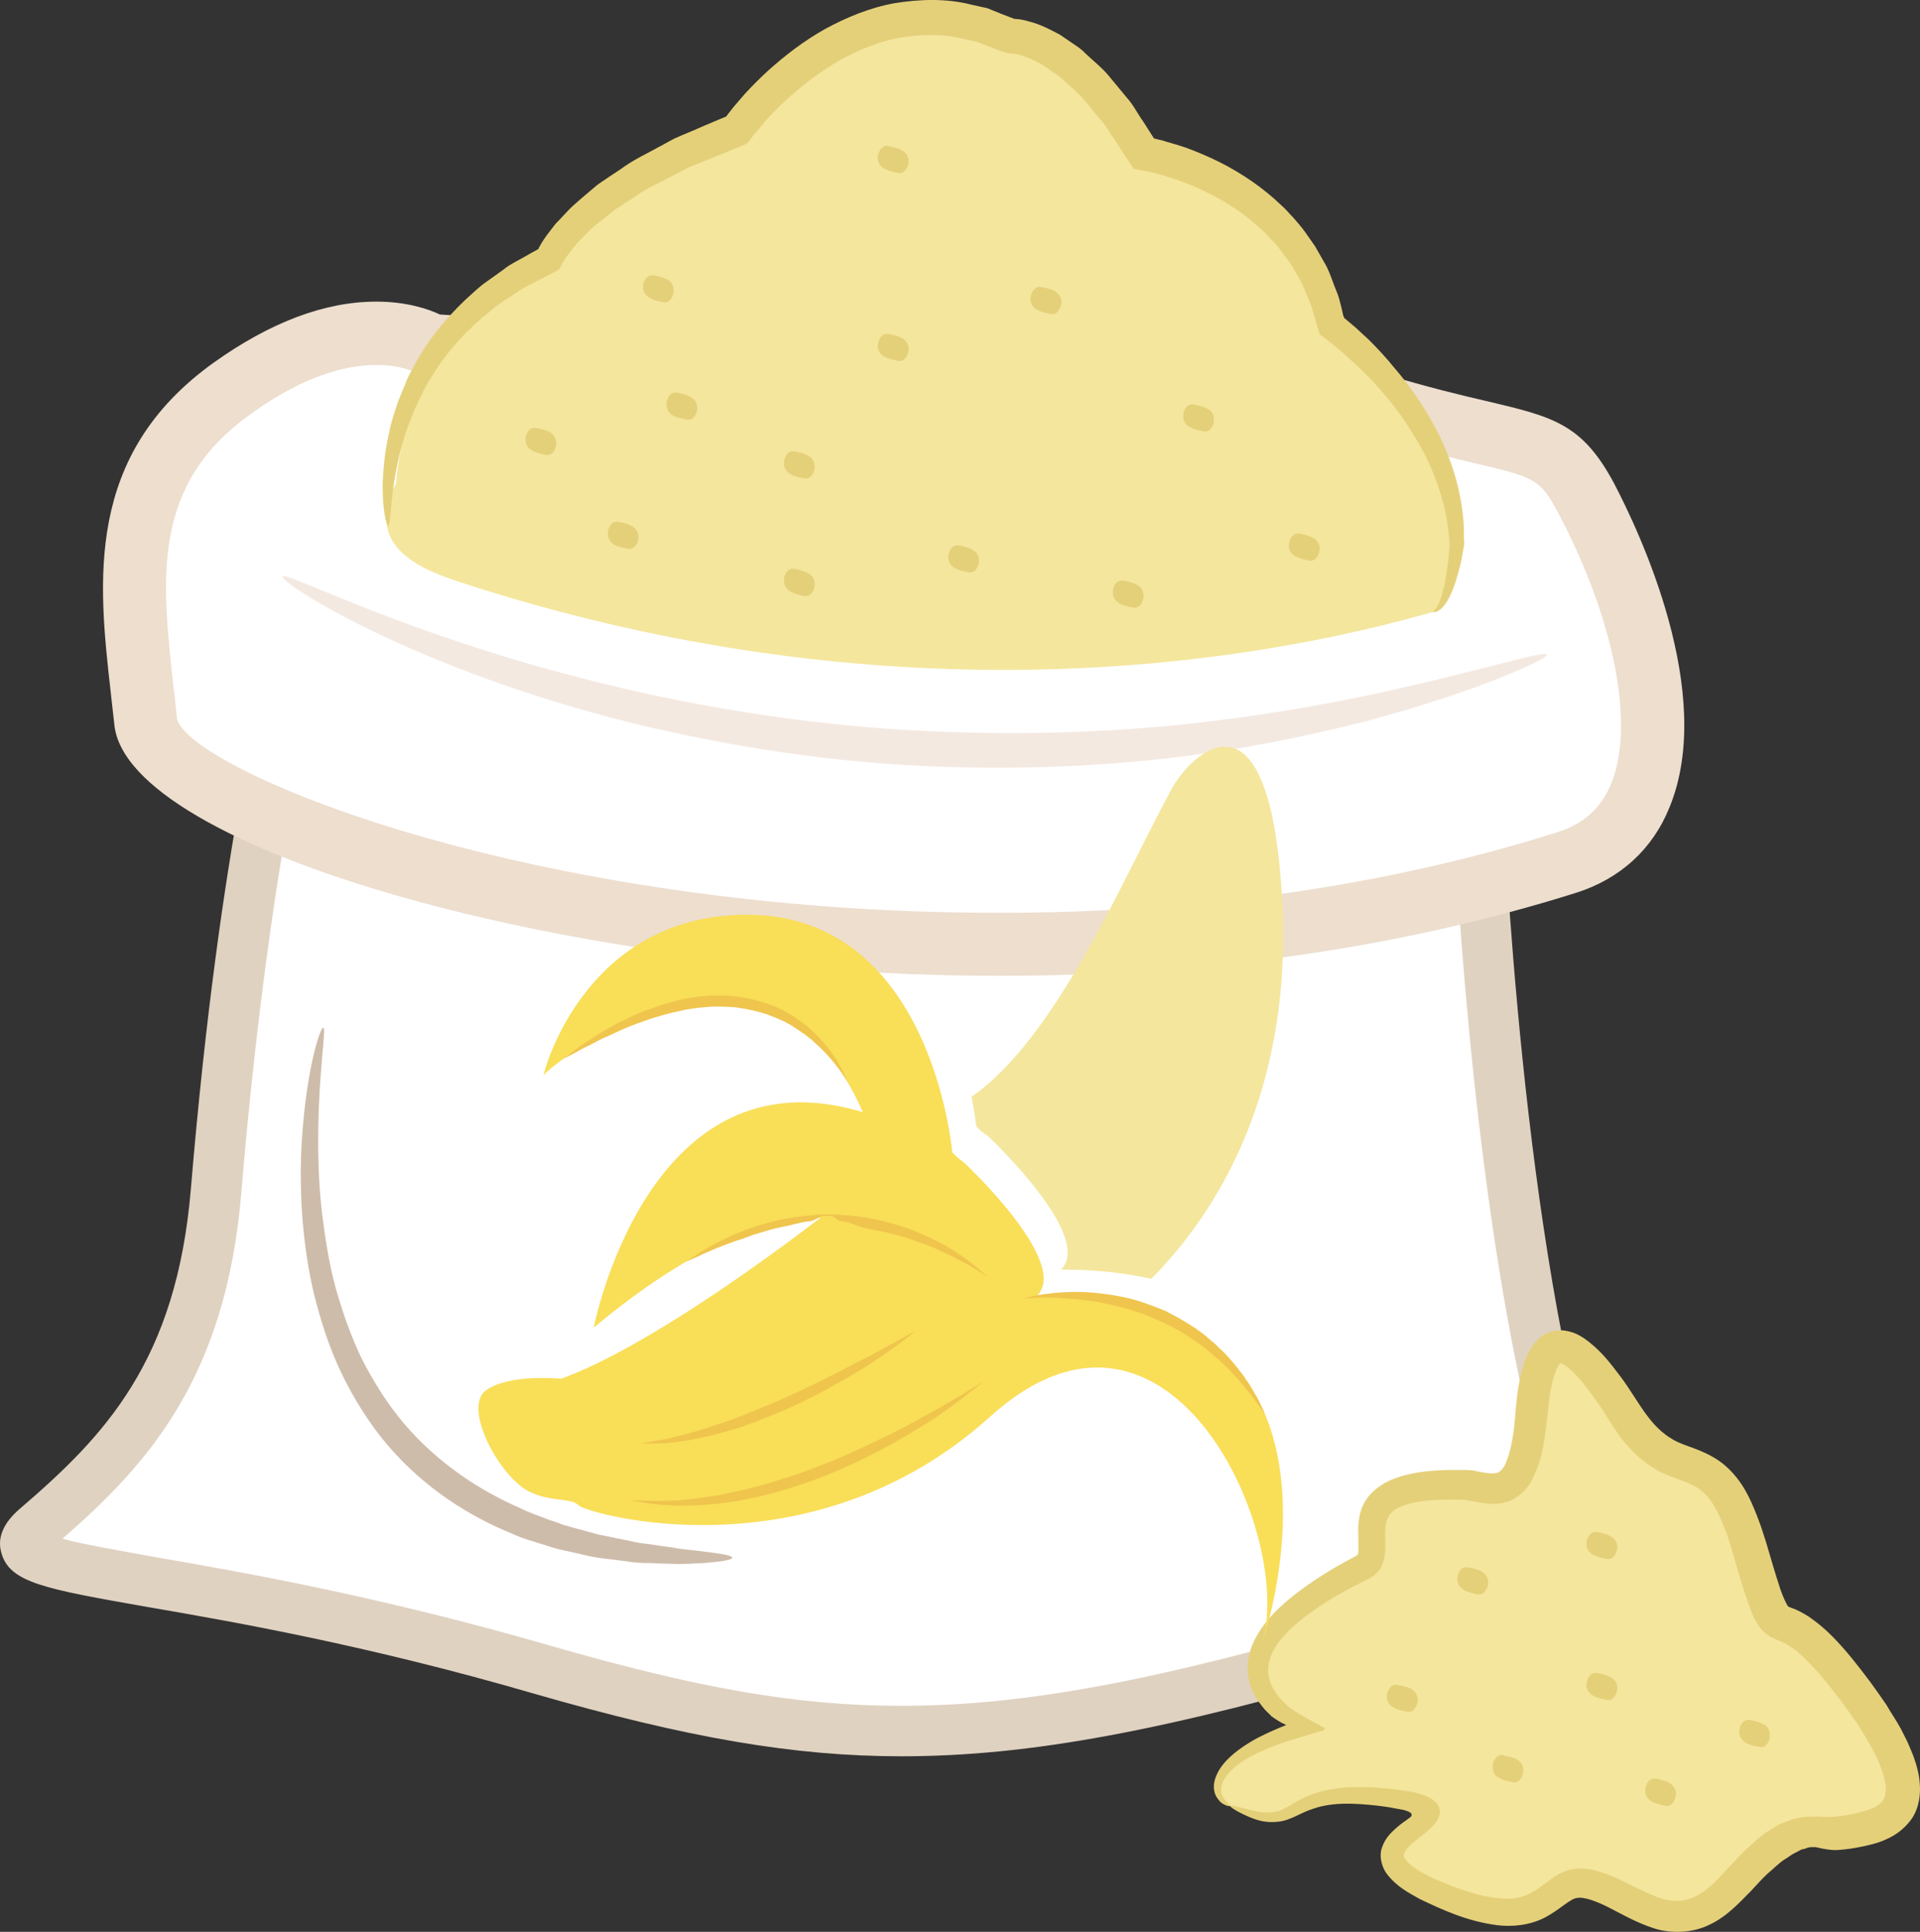
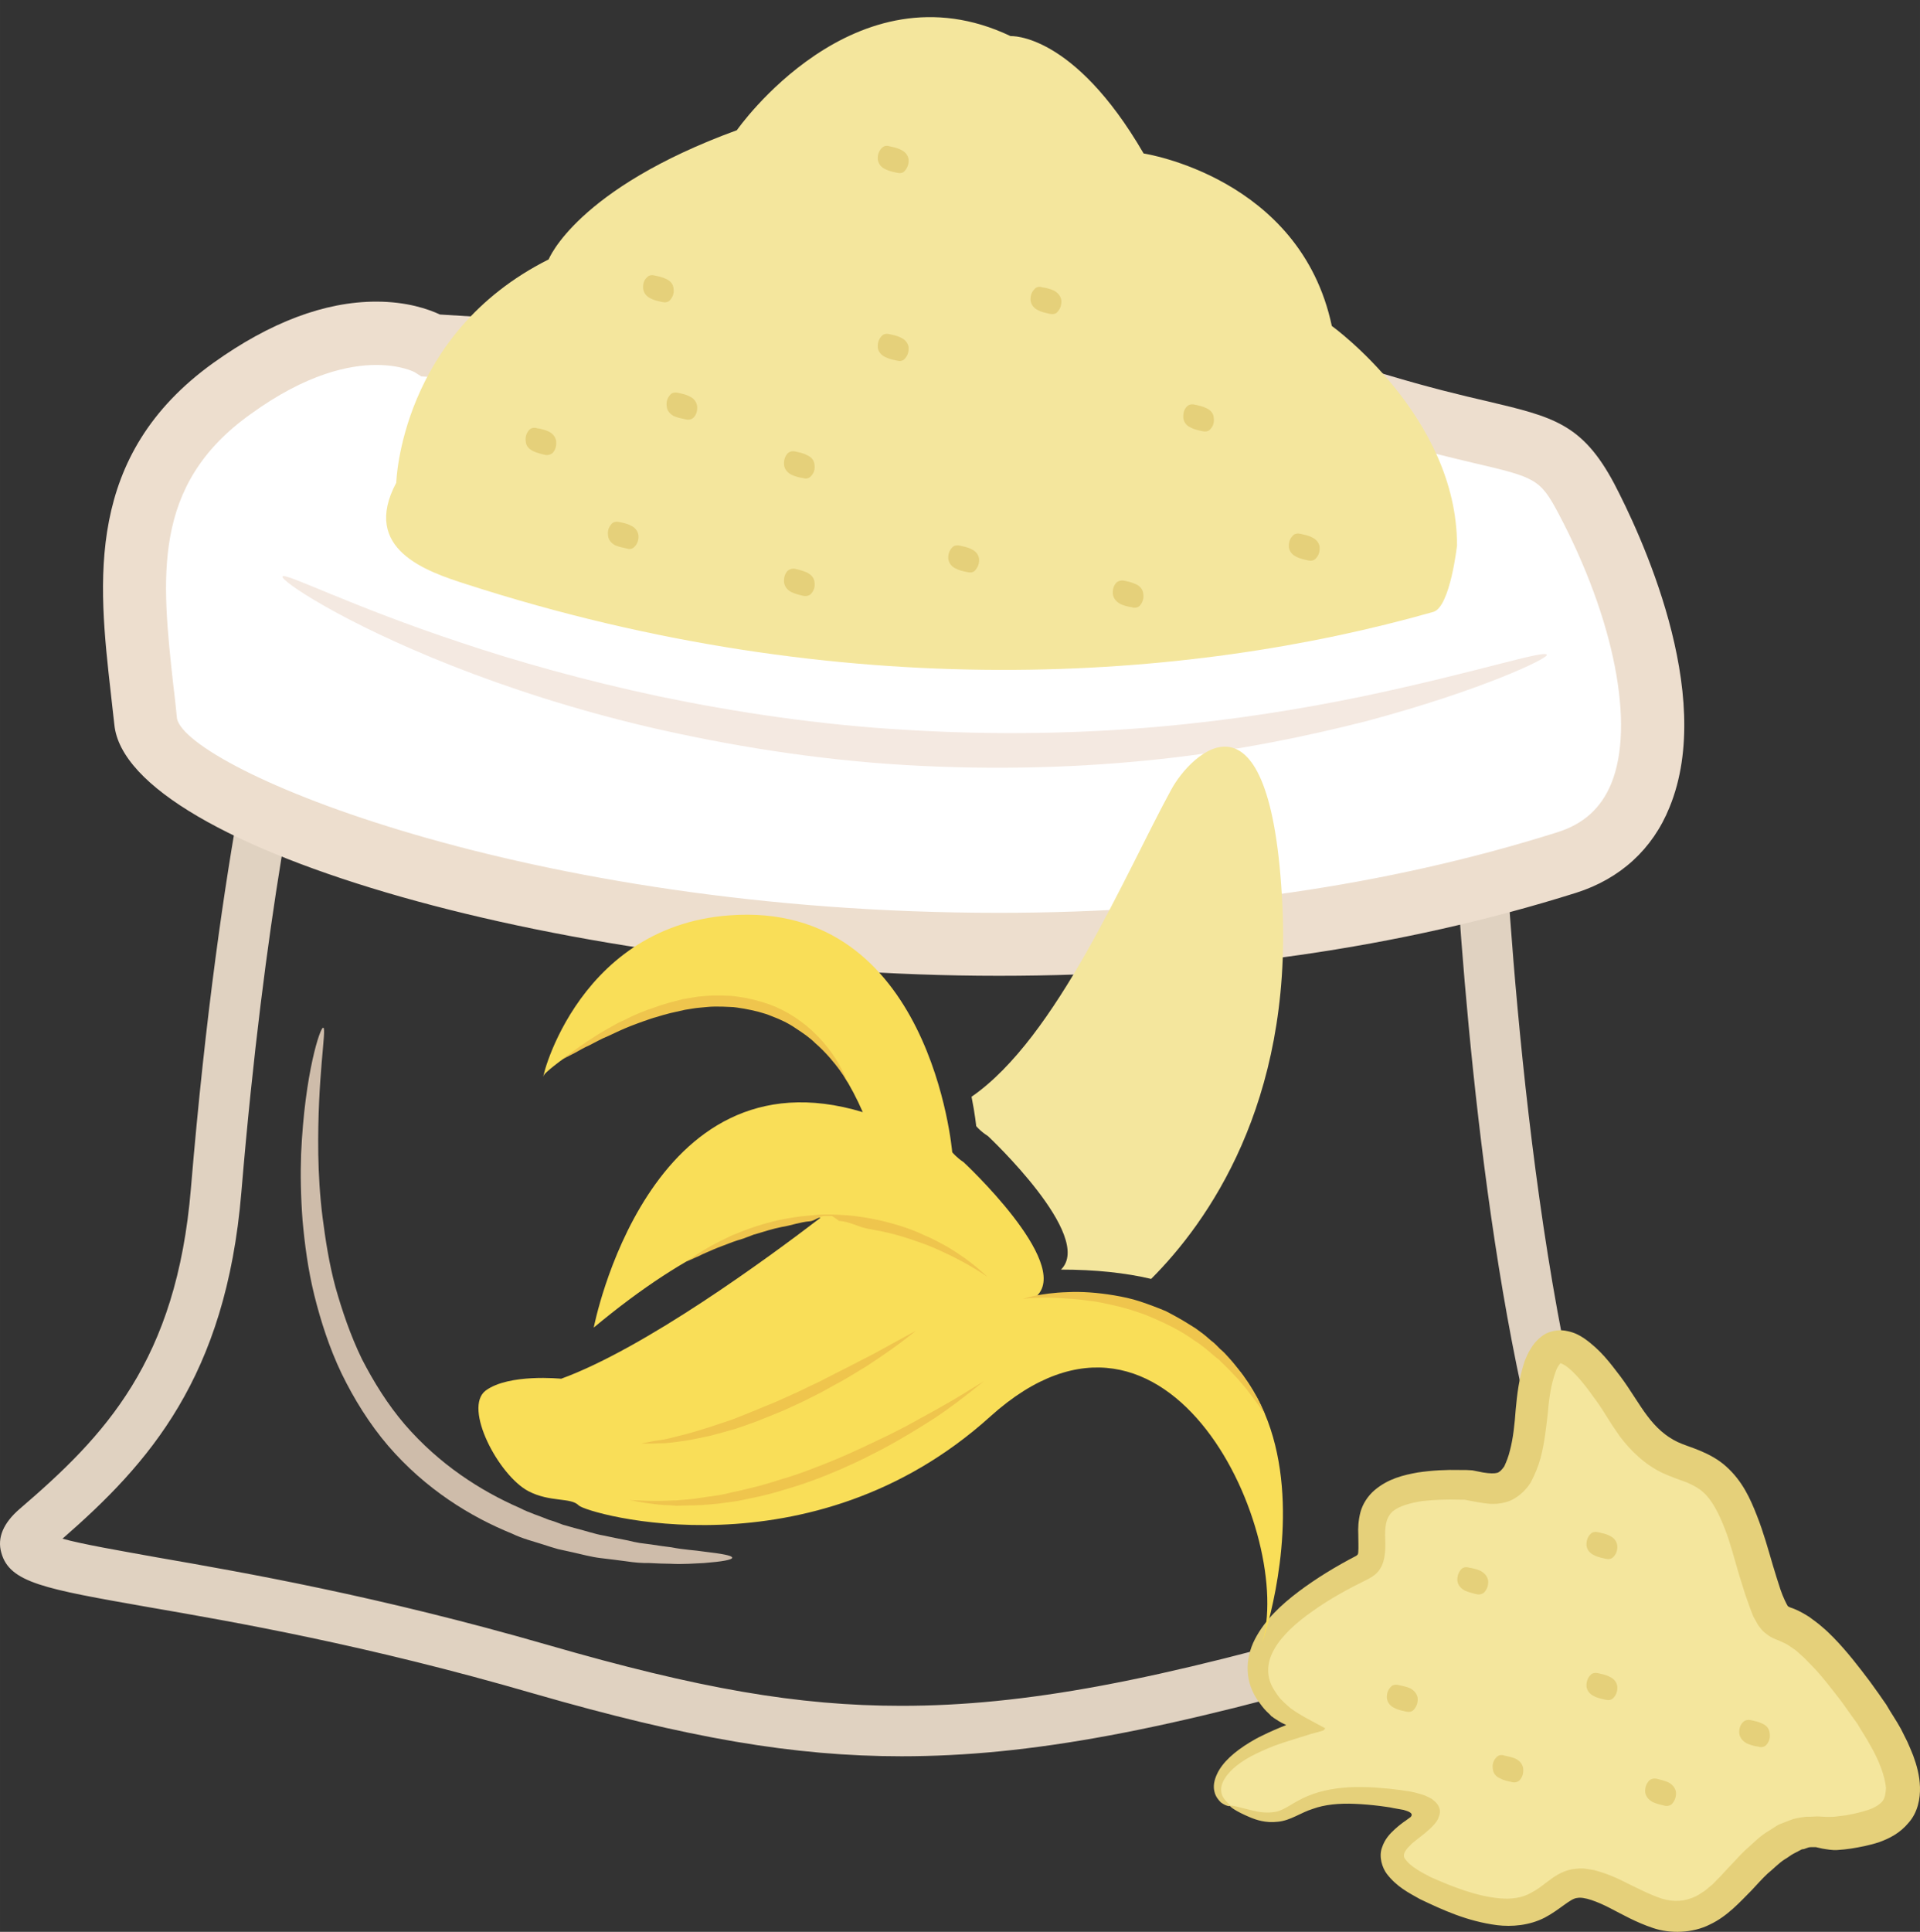
<svg xmlns="http://www.w3.org/2000/svg" id="svg82" viewBox="0 0 5366.716 5398.532" style="clip-rule:evenodd;fill-rule:evenodd;image-rendering:optimizeQuality;shape-rendering:geometricPrecision;text-rendering:geometricPrecision" version="1.1" height="53.985mm" width="53.667mm" xml:space="preserve">
  <rect x="0" y="0" width="5366.716" height="5398.532" fill="#333333" stroke="none" />
  <defs id="defs4">
    <style id="style2" type="text/css">
   
    .fil8 {fill:#CEBCAA;fill-rule:nonzero}
    .fil1 {fill:#E0D2C1;fill-rule:nonzero}
    .fil4 {fill:#E5D07A;fill-rule:nonzero}
    .fil2 {fill:#EDDECE;fill-rule:nonzero}
    .fil7 {fill:#EFC54D;fill-rule:nonzero}
    .fil3 {fill:#F4E69D;fill-rule:nonzero}
    .fil5 {fill:#F4E9E1;fill-rule:nonzero}
    .fil6 {fill:#F9DE58;fill-rule:nonzero}
    .fil0 {fill:white;fill-rule:nonzero}
   
  </style>
  </defs>
  <g transform="translate(-7975.376,-11889.122)" id="Vrstva_x0020_1">
-     <path style="fill:#ffffff;fill-rule:nonzero" id="path7" d="m 12102,14047 c 0,0 38,1129 241,1901 110,416 328,324 219,445 -100,109 -501,17 -733,85 -1083,318 -1510,317 -2342,76 -1037,-300 -1578,-252 -1411,-395 230,-197 460,-418 503,-944 83,-985 219,-1458 219,-1458 z" class="fil0" />
    <path style="fill:#e0d2c1;fill-rule:nonzero" id="path9" d="m 8150,16189 c 58,16 158,33 263,52 247,43 619,108 1094,245 422,122 699,170 988,170 343,0 712,-69 1314,-245 116,-35 258,-32 389,-31 25,0 50,1 74,1 54,0 196,0 234,-32 -59,-46 -165,-132 -231,-383 -176,-667 -229,-1605 -240,-1854 l -3183,-279 c -38,151 -137,611 -202,1388 -43,517 -259,758 -500,968 z m 2345,608 c -300,0 -597,-51 -1027,-175 -468,-136 -836,-200 -1079,-242 -290,-51 -387,-68 -410,-152 -12,-42 6,-83 51,-122 238,-204 439,-413 479,-896 82,-981 216,-1453 221,-1472 l 16,-56 3425,300 2,63 c 0,11 39,1129 238,1885 56,210 137,272 185,310 29,22 62,48 66,94 4,43 -22,78 -48,106 -68,76 -201,82 -342,82 -25,0 -50,-1 -76,-1 -26,0 -52,0 -78,0 -91,0 -193,3 -269,25 -616,180 -996,251 -1354,251 z" class="fil1" />
    <path style="fill:#ffffff;fill-rule:nonzero" id="path11" d="m 9181,12855 c 0,0 -208,-132 -558,120 -350,252 -273,602 -241,930 33,328 2167,963 3972,394 364,-115 259,-633 55,-1018 -99,-186 -153,-131 -591,-262 z" class="fil0" />
    <path style="fill:#eddece;fill-rule:nonzero" id="path13" d="m 9027,12909 c -73,0 -194,23 -352,138 -277,198 -248,458 -215,759 4,30 7,61 10,91 29,139 972,543 2297,543 v 0 c 564,0 1089,-76 1561,-225 74,-23 123,-68 151,-136 67,-163 9,-460 -148,-756 -51,-96 -65,-100 -236,-140 -71,-17 -166,-39 -293,-77 l -2649,-165 -19,-12 c 0,0 -37,-20 -107,-20 z m 1740,1707 v 0 c -1190,0 -2438,-354 -2472,-702 -3,-29 -7,-59 -10,-89 -35,-310 -74,-663 287,-922 158,-113 311,-171 455,-171 86,0 146,21 178,36 l 2629,163 9,3 c 126,38 218,60 292,77 181,43 263,62 352,229 69,132 286,586 155,905 -47,117 -138,200 -261,239 -489,154 -1032,232 -1614,232 z" class="fil2" />
    <path style="fill:#f4e69d;fill-rule:nonzero" id="path15" d="m 9083,13238 c 0,0 11,-416 426,-624 0,0 77,-197 526,-361 0,0 328,-471 765,-263 0,0 175,-11 372,328 0,0 438,66 526,482 0,0 350,252 350,613 0,0 -19,172 -66,186 -689,196 -1652,262 -2702,-77 -113,-36 -296,-98 -197,-284 z" class="fil3" />
-     <path style="fill:#e5d07a;fill-rule:nonzero" id="path17" d="m 11982,13599 c -1,-3 5,-5 10,-14 5,-8 11,-22 16,-42 6,-20 10,-46 14,-76 2,-15 4,-32 5,-49 1,-7 -1,-15 -1,-25 -1,-9 -2,-19 -3,-28 -10,-77 -39,-170 -98,-263 -28,-47 -64,-94 -106,-140 -21,-23 -44,-45 -68,-67 -12,-11 -24,-22 -37,-33 -14,-11 -22,-18 -50,-39 -5,-17 -10,-35 -16,-53 -4,-12 -6,-25 -12,-38 -11,-24 -19,-50 -34,-73 -7,-12 -14,-24 -21,-36 -9,-11 -17,-22 -26,-34 -8,-12 -18,-22 -28,-32 -10,-11 -19,-22 -31,-31 -43,-40 -94,-74 -151,-101 -28,-14 -57,-26 -88,-36 -15,-5 -30,-10 -46,-14 -8,-2 -15,-4 -23,-6 l -6,-1 -12,-2 -26,-5 c -17,-26 -35,-53 -52,-80 -15,-20 -26,-43 -43,-60 -16,-19 -31,-38 -47,-57 -17,-19 -36,-34 -54,-51 -9,-9 -19,-16 -29,-22 l -30,-21 c -21,-10 -42,-22 -62,-27 -6,-2 -10,-2 -15,-3 l -7,-1 c -7,-1 -11,0 -19,-3 l -12,-4 c -4,-1 -3,-1 -6,-2 l -8,-3 -18,-7 -36,-14 -37,-8 c -58,-15 -118,-13 -176,-4 -58,10 -113,33 -164,60 -51,29 -99,64 -142,102 -22,19 -42,39 -62,60 -9,11 -19,21 -27,32 l -14,16 -20,26 c -56,24 -112,46 -166,68 -24,13 -48,25 -71,37 -24,12 -47,23 -68,38 -21,14 -42,27 -63,41 -19,15 -38,30 -57,45 -18,15 -33,33 -50,49 -13,17 -28,34 -38,51 -1,1 -1,1 -3,4 l -4,9 -4,7 -1,3 c -2,1 -3,2 -4,2 l -26,14 c -10,5 -20,10 -30,15 -19,11 -40,19 -57,32 -18,12 -36,23 -53,35 -17,12 -31,26 -47,38 -60,52 -108,109 -142,167 -9,14 -17,28 -24,43 -7,14 -14,28 -20,42 -11,28 -23,54 -30,80 -16,50 -24,95 -30,132 -10,74 -10,115 -15,116 -5,1 -17,-41 -16,-118 2,-39 5,-87 18,-142 5,-28 15,-56 25,-87 6,-15 13,-31 19,-46 6,-17 14,-32 23,-48 33,-65 83,-130 146,-190 16,-14 32,-30 50,-44 18,-13 37,-26 56,-40 18,-15 40,-25 61,-37 10,-6 21,-12 32,-18 l 4,-2 v 0 l 1,-1 c 0,0 0,-1 1,-1 0,0 0,-1 -1,0 0,1 2,-2 2,-3 13,-25 30,-45 46,-66 19,-19 36,-40 56,-57 20,-18 41,-35 62,-53 22,-15 44,-30 67,-45 23,-17 47,-30 72,-43 24,-13 49,-26 74,-40 26,-12 53,-22 79,-34 22,-9 44,-19 67,-28 0,0 0,0 0,0 l 6,-8 15,-19 c 10,-12 20,-23 30,-35 21,-23 44,-46 67,-67 48,-43 100,-83 159,-116 59,-32 123,-59 194,-72 69,-11 143,-14 214,4 l 45,10 42,17 34,13 c -2,-1 1,0 1,0 l 13,1 c 9,2 18,3 26,6 33,8 60,23 87,37 l 38,26 c 12,8 24,16 34,27 21,20 44,38 62,59 18,22 36,43 53,64 19,21 30,45 46,67 l 21,33 9,14 v 0 0 l 8,2 c 9,2 18,4 26,7 18,5 35,10 53,16 33,12 66,26 98,42 63,32 121,72 170,119 13,11 23,24 35,36 11,13 22,25 32,39 9,13 19,27 28,40 8,14 16,28 24,42 17,27 25,58 37,86 6,14 9,29 13,44 l 5,22 c 2,4 2,4 2,4 v 2 c 0,0 19,16 32,27 13,12 26,24 39,36 25,25 48,50 69,76 43,50 79,102 108,155 58,103 83,206 87,290 0,10 0,21 0,30 1,5 1,10 1,15 0,2 0,5 0,8 l -2,8 c -3,19 -6,35 -10,51 -8,31 -16,57 -26,78 -9,20 -20,35 -30,42 -5,4 -9,6 -13,6 -3,1 -5,1 -5,0 z" class="fil4" />
    <path style="fill:#f4e9e1;fill-rule:nonzero" id="path19" d="m 12299,13719 c 4,10 -182,99 -503,185 -161,41 -355,82 -574,106 -219,24 -462,32 -716,17 -254,-15 -494,-55 -708,-104 -215,-50 -403,-112 -558,-173 -310,-122 -482,-239 -475,-250 7,-12 188,82 499,185 155,52 342,105 553,150 212,44 447,80 695,94 248,15 486,10 701,-9 215,-19 407,-51 567,-84 320,-67 514,-132 519,-117 z" class="fil5" />
    <path style="fill:#f4e69d;fill-rule:nonzero" id="path21" d="m 11414,16936 c -69,-31 -55,-142 207,-219 0,0 -383,-175 165,-449 82,-41 -104,-241 284,-229 68,2 164,76 186,-197 22,-274 120,-230 263,0 142,229 251,32 350,383 98,350 44,54 295,393 252,340 87,379 -55,394 -79,9 -120,-43 -284,143 -164,186 -274,32 -405,0 -131,-33 -98,175 -437,21 -340,-153 207,-218 -121,-262 -328,-44 -230,120 -448,22 z" class="fil3" />
    <path style="fill:#e5d07a;fill-rule:nonzero" id="path23" d="m 11414,16936 c 1,-4 22,3 60,12 19,5 43,9 68,4 25,-5 50,-28 89,-44 38,-16 84,-24 132,-25 25,0 50,0 76,3 13,1 26,2 39,4 8,1 12,1 22,3 10,1 20,3 29,5 10,3 20,5 30,9 8,4 17,7 23,13 7,5 13,12 16,20 4,10 2,19 -1,26 -7,29 -70,67 -80,80 -10,9 -16,19 -17,24 -1,6 -1,10 6,18 12,16 41,33 69,47 59,26 126,53 192,59 33,3 63,-1 89,-16 14,-7 27,-17 44,-30 16,-12 38,-29 68,-35 14,-2 30,-4 43,-1 7,1 14,2 20,3 l 17,5 c 23,7 44,16 64,26 39,19 75,38 109,49 34,10 64,8 95,-7 8,-4 15,-9 23,-14 7,-5 14,-12 22,-18 7,-6 13,-14 21,-21 l 22,-24 c 17,-17 32,-35 50,-52 19,-16 35,-34 58,-49 12,-7 23,-15 35,-22 14,-5 27,-11 42,-16 14,-3 31,-7 45,-6 l 21,-1 18,1 c 12,1 19,0 29,0 10,-1 23,-3 33,-4 23,-4 43,-9 62,-15 18,-6 32,-15 40,-24 7,-9 9,-21 10,-37 -3,-35 -20,-78 -43,-118 -11,-21 -25,-41 -37,-62 -14,-19 -28,-39 -43,-60 -30,-39 -60,-79 -94,-112 -8,-9 -17,-17 -25,-24 -9,-9 -17,-14 -26,-20 -8,-6 -17,-10 -26,-14 -6,-3 -11,-4 -21,-9 -8,-3 -22,-13 -30,-21 -7,-8 -14,-17 -17,-24 -4,-7 -9,-15 -11,-21 -5,-13 -10,-26 -14,-38 -9,-24 -15,-47 -23,-71 -14,-47 -25,-92 -41,-132 -16,-41 -35,-79 -60,-101 -12,-11 -27,-19 -45,-27 -19,-7 -43,-15 -67,-26 -50,-23 -91,-63 -121,-103 -14,-20 -28,-41 -39,-59 -11,-18 -23,-36 -36,-53 -24,-34 -51,-67 -76,-85 -6,-4 -12,-6 -13,-7 -1,0 -1,0 -2,0 1,-2 -9,9 -14,25 -12,33 -18,73 -21,112 -5,42 -9,85 -21,129 -6,22 -15,44 -27,67 -14,22 -39,47 -70,55 -32,9 -58,3 -78,0 l -27,-5 c -4,-1 -6,-1 -10,-2 h -13 c -37,-1 -73,0 -106,4 -33,5 -64,14 -81,28 -16,14 -22,33 -22,66 0,15 2,33 -1,55 -1,11 -5,28 -13,40 -7,12 -19,21 -32,28 -59,29 -110,57 -156,90 -46,32 -86,68 -108,107 -23,40 -22,80 0,114 5,8 11,17 17,24 4,4 7,7 11,11 5,5 12,11 18,16 27,20 66,39 97,56 -3,2 -3,4 -6,6 l -17,5 c -12,3 -23,6 -34,10 -21,6 -41,13 -61,19 -21,7 -31,11 -43,16 -12,5 -22,10 -33,15 -41,20 -72,44 -87,69 -16,24 -11,47 -1,58 9,12 17,16 16,19 -1,1 -11,1 -26,-10 -6,-6 -15,-16 -18,-30 -4,-15 -1,-32 7,-49 15,-33 49,-63 92,-89 10,-6 22,-13 33,-18 12,-6 27,-13 32,-15 7,-3 14,-6 21,-9 l 10,-4 5,-2 c 0,-1 -3,-2 -5,-3 -11,-5 -20,-11 -29,-17 -2,-2 -4,-3 -7,-5 -4,-5 -9,-9 -13,-13 -9,-9 -17,-20 -25,-31 -15,-22 -27,-51 -28,-81 -2,-31 6,-63 20,-90 28,-54 73,-96 122,-133 49,-37 105,-71 161,-100 4,-3 6,-4 6,-12 1,-11 0,-28 0,-47 -1,-18 0,-40 6,-63 6,-23 21,-46 40,-62 38,-32 81,-42 120,-49 40,-6 80,-8 119,-7 h 16 c 6,0 13,1 18,1 l 30,6 c 18,3 32,3 39,1 7,-2 12,-7 20,-18 6,-13 12,-28 16,-45 9,-34 13,-73 16,-114 4,-43 9,-87 25,-135 5,-12 10,-25 19,-38 7,-12 22,-29 40,-39 19,-9 41,-12 61,-7 20,4 34,12 46,20 46,32 73,69 102,107 27,36 52,80 75,110 24,32 51,57 85,73 17,8 38,14 62,24 24,10 51,24 73,44 46,41 68,91 86,137 19,48 32,96 45,140 7,23 14,46 21,67 7,21 18,43 21,47 1,0 -2,-1 2,1 1,1 9,4 15,6 15,6 29,14 43,23 12,9 25,18 36,28 11,9 21,19 31,29 39,40 71,82 102,123 16,22 31,43 46,65 13,23 28,44 41,68 l 18,36 c 6,13 11,26 16,38 10,27 18,56 19,88 1,32 -6,71 -32,100 -24,29 -54,44 -82,54 -27,9 -54,14 -79,18 -13,2 -24,3 -38,4 -14,1 -30,-2 -42,-4 l -18,-4 h -14 c -10,0 -16,6 -25,6 l -23,12 c -8,4 -16,11 -25,16 -16,10 -32,27 -48,40 -15,14 -30,31 -45,47 -31,31 -67,72 -116,95 -49,25 -112,26 -159,10 -48,-16 -86,-38 -121,-56 -35,-18 -72,-32 -91,-28 -19,1 -49,33 -91,55 -43,22 -92,26 -133,21 -84,-11 -151,-42 -216,-73 -32,-18 -64,-34 -92,-70 -13,-17 -23,-48 -14,-73 8,-25 23,-40 36,-52 13,-12 27,-22 29,-23 5,-4 10,-7 15,-11 2,-2 4,-5 3,-8 -1,-3 -4,-5 -6,-6 -5,-3 -11,-4 -16,-6 l -11,-2 -17,-3 c -13,-3 -25,-4 -38,-6 -24,-3 -47,-5 -70,-6 -45,-2 -85,2 -118,14 -33,10 -63,33 -98,36 -34,4 -60,-5 -79,-13 -38,-16 -55,-29 -54,-31 z" class="fil4" />
    <path style="fill:#e5d07a;fill-rule:nonzero" id="path25" d="m 9509,13095 c 12,6 19,15 21,27 1,14 -2,24 -10,33 -6,5 -15,7 -22,5 -9,-2 -21,-5 -32,-10 -12,-6 -20,-14 -21,-27 -2,-13 2,-24 10,-33 5,-5 14,-7 22,-4 9,1 21,4 32,9 z" class="fil4" />
    <path style="fill:#e5d07a;fill-rule:nonzero" id="path27" d="m 9739,13358 c 11,5 19,14 21,27 1,13 -3,24 -11,32 -5,6 -14,8 -21,5 -9,-2 -21,-4 -33,-9 -11,-6 -19,-15 -20,-27 -2,-14 2,-24 10,-33 5,-6 14,-7 22,-5 9,2 21,4 32,10 z" class="fil4" />
    <path style="fill:#e5d07a;fill-rule:nonzero" id="path29" d="m 9903,12997 c 11,5 19,14 21,27 1,13 -2,24 -10,32 -6,6 -15,7 -22,5 -9,-2 -21,-4 -33,-9 -11,-6 -19,-15 -20,-27 -2,-14 2,-24 10,-33 5,-6 14,-7 22,-5 9,2 21,4 32,10 z" class="fil4" />
    <path style="fill:#e5d07a;fill-rule:nonzero" id="path31" d="m 9838,12669 c 11,5 19,14 20,26 2,14 -2,24 -10,33 -5,6 -14,7 -22,5 -9,-2 -21,-4 -32,-10 -11,-5 -19,-14 -21,-27 -1,-13 2,-24 11,-32 5,-6 14,-7 21,-5 9,2 21,4 33,10 z" class="fil4" />
    <path style="fill:#e5d07a;fill-rule:nonzero" id="path33" d="m 10231,13161 c 12,5 20,14 21,27 2,13 -2,24 -10,32 -5,6 -14,8 -22,5 -9,-1 -21,-4 -32,-9 -12,-6 -19,-15 -21,-27 -1,-14 2,-24 10,-33 6,-6 15,-7 22,-5 9,2 21,4 32,10 z" class="fil4" />
    <path style="fill:#e5d07a;fill-rule:nonzero" id="path35" d="m 10231,13489 c 12,6 20,15 21,27 2,14 -2,24 -10,33 -5,5 -14,7 -22,5 -9,-2 -21,-5 -32,-10 -12,-6 -19,-15 -21,-27 -1,-14 2,-24 10,-33 6,-5 15,-7 22,-5 9,2 21,5 32,10 z" class="fil4" />
    <path style="fill:#e5d07a;fill-rule:nonzero" id="path37" d="m 10691,13424 c 11,5 19,14 21,26 1,14 -3,24 -11,33 -5,6 -14,7 -21,5 -9,-2 -22,-4 -33,-10 -11,-5 -19,-14 -21,-27 -1,-13 3,-24 11,-32 5,-6 14,-7 22,-5 8,2 21,4 32,10 z" class="fil4" />
    <path style="fill:#e5d07a;fill-rule:nonzero" id="path39" d="m 10494,12833 c 11,5 19,14 21,26 1,14 -3,25 -11,33 -5,6 -14,7 -21,5 -9,-2 -21,-4 -33,-10 -11,-5 -19,-14 -21,-26 -1,-14 3,-25 11,-33 5,-6 14,-7 22,-5 9,2 21,4 32,10 z" class="fil4" />
    <path style="fill:#e5d07a;fill-rule:nonzero" id="path41" d="m 10494,12308 c 11,5 19,14 21,26 1,14 -3,24 -11,33 -5,6 -14,7 -21,5 -9,-2 -21,-4 -33,-10 -11,-5 -19,-14 -21,-27 -1,-13 3,-24 11,-32 5,-6 14,-8 22,-5 9,2 21,4 32,10 z" class="fil4" />
    <path style="fill:#e5d07a;fill-rule:nonzero" id="path43" d="m 10921,12701 c 11,6 19,15 21,27 1,14 -3,24 -11,33 -5,6 -14,7 -22,5 -8,-2 -21,-4 -32,-10 -11,-5 -19,-14 -21,-27 -1,-13 3,-24 11,-32 5,-6 14,-8 21,-5 9,1 22,4 33,9 z" class="fil4" />
    <path style="fill:#e5d07a;fill-rule:nonzero" id="path45" d="m 11348,13030 c 11,5 19,14 20,26 2,14 -2,25 -10,33 -5,6 -14,7 -22,5 -9,-2 -21,-4 -32,-10 -12,-5 -19,-14 -21,-26 -1,-14 2,-25 10,-33 6,-6 15,-7 22,-5 9,2 21,4 33,10 z" class="fil4" />
    <path style="fill:#e5d07a;fill-rule:nonzero" id="path47" d="m 11151,13522 c 11,5 19,14 20,27 2,13 -2,24 -10,33 -5,5 -14,7 -22,4 -9,-1 -21,-4 -32,-9 -11,-6 -19,-15 -21,-27 -1,-14 2,-24 10,-33 6,-5 15,-7 22,-5 9,2 21,4 33,10 z" class="fil4" />
    <path style="fill:#e5d07a;fill-rule:nonzero" id="path49" d="m 11643,13391 c 11,5 19,14 21,26 1,14 -3,25 -11,33 -5,6 -14,7 -22,5 -8,-2 -21,-4 -32,-10 -11,-5 -19,-14 -21,-26 -1,-14 3,-25 11,-33 5,-6 14,-7 22,-5 8,2 21,4 32,10 z" class="fil4" />
-     <path style="fill:#e5d07a;fill-rule:nonzero" id="path51" d="m 12114,16279 c 11,6 19,15 21,27 1,14 -3,24 -11,33 -5,5 -14,7 -22,5 -8,-2 -21,-5 -32,-10 -11,-6 -19,-14 -21,-27 -1,-13 3,-24 11,-33 5,-5 14,-7 22,-4 8,1 21,4 32,9 z" class="fil4" />
+     <path style="fill:#e5d07a;fill-rule:nonzero" id="path51" d="m 12114,16279 c 11,6 19,15 21,27 1,14 -3,24 -11,33 -5,5 -14,7 -22,5 -8,-2 -21,-5 -32,-10 -11,-6 -19,-14 -21,-27 -1,-13 3,-24 11,-33 5,-5 14,-7 22,-4 8,1 21,4 32,9 " class="fil4" />
    <path style="fill:#e5d07a;fill-rule:nonzero" id="path53" d="m 12639,16870 c 11,6 19,15 21,27 1,13 -3,24 -11,33 -5,5 -14,7 -21,5 -9,-2 -22,-5 -33,-10 -11,-6 -19,-15 -21,-27 -1,-14 3,-24 11,-33 5,-5 14,-7 22,-5 8,2 21,5 32,10 z" class="fil4" />
    <path style="fill:#e5d07a;fill-rule:nonzero" id="path55" d="m 12475,16181 c 11,5 19,14 21,27 1,13 -3,24 -11,32 -5,6 -14,7 -22,5 -8,-2 -21,-4 -32,-10 -11,-5 -19,-14 -21,-26 -1,-14 3,-25 11,-33 5,-6 14,-7 22,-5 8,2 21,4 32,10 z" class="fil4" />
    <path style="fill:#e5d07a;fill-rule:nonzero" id="path57" d="m 11917,16607 c 11,6 19,15 21,27 1,14 -3,24 -11,33 -5,6 -14,7 -22,5 -8,-2 -21,-4 -32,-10 -11,-5 -19,-14 -21,-27 -1,-13 3,-24 11,-32 5,-6 14,-7 22,-5 8,2 21,4 32,9 z" class="fil4" />
    <path style="fill:#e5d07a;fill-rule:nonzero" id="path59" d="m 12212,16804 c 12,6 19,15 21,27 1,14 -2,24 -10,33 -6,6 -15,7 -22,5 -9,-2 -21,-4 -32,-10 -12,-5 -20,-14 -21,-27 -2,-13 2,-24 10,-32 5,-6 14,-8 22,-5 9,2 21,4 32,9 z" class="fil4" />
    <path style="fill:#e5d07a;fill-rule:nonzero" id="path61" d="m 12475,16575 c 11,5 19,14 21,26 1,14 -3,25 -11,33 -5,6 -14,7 -22,5 -8,-2 -21,-4 -32,-10 -11,-5 -19,-14 -21,-26 -1,-14 3,-25 11,-33 5,-6 14,-7 22,-5 8,2 21,4 32,10 z" class="fil4" />
    <path style="fill:#e5d07a;fill-rule:nonzero" id="path63" d="m 12902,16706 c 11,5 19,14 20,27 2,13 -2,24 -10,33 -5,5 -14,7 -22,4 -9,-1 -21,-4 -32,-9 -11,-6 -19,-15 -21,-27 -1,-14 2,-24 11,-33 5,-5 14,-7 21,-5 9,2 21,4 33,10 z" class="fil4" />
    <path style="fill:#f4e69d;fill-rule:nonzero" id="path65" d="m 10704,15036 c 0,0 11,14 33,28 0,0 299,280 204,373 96,0 180,9 252,26 158,-158 393,-489 367,-1042 -31,-652 -258,-424 -311,-325 -130,238 -319,693 -558,858 10,50 13,82 13,82 z" class="fil3" />
    <path style="fill:#f9de58;fill-rule:nonzero" id="path67" d="m 10874,15510 c 95,-94 -205,-373 -205,-373 -21,-14 -32,-28 -32,-28 0,0 -59,-704 -622,-662 -443,32 -535,499 -519,446 6,-18 620,-517 891,104 -601,-182 -752,602 -752,602 274,-228 478,-304 634,-307 -149,114 -490,364 -725,450 0,0 -146,-15 -211,33 -64,48 36,237 119,281 61,32 119,17 141,40 22,23 650,204 1151,-249 502,-452 854,339 758,638 0,0 345,-980 -628,-975 z" class="fil6" />
    <path style="fill:#efc54d;fill-rule:nonzero" id="path69" d="m 10725,15749 c 0,0 -13,11 -36,29 -23,18 -56,44 -98,72 -42,27 -92,58 -148,88 -28,14 -57,30 -87,43 -30,14 -61,27 -92,39 -32,12 -64,23 -96,32 -32,10 -63,18 -94,24 -16,3 -31,7 -46,9 -15,2 -30,4 -45,6 -28,3 -56,5 -81,5 -13,0 -25,1 -36,1 -12,-1 -23,-2 -33,-2 -21,-1 -38,-4 -53,-6 -14,-2 -26,-4 -33,-6 -8,-1 -12,-2 -12,-2 0,0 16,1 46,2 14,0 32,1 52,0 10,0 21,-1 32,-1 12,-1 23,-2 36,-3 12,-1 25,-3 38,-5 13,-2 27,-4 41,-6 14,-2 28,-5 43,-9 15,-3 29,-6 44,-10 31,-7 61,-16 92,-26 31,-9 63,-20 93,-32 62,-23 123,-51 179,-78 28,-13 55,-27 80,-40 25,-14 49,-27 71,-39 43,-24 79,-45 104,-61 25,-15 39,-24 39,-24 z" class="fil7" />
    <path style="fill:#efc54d;fill-rule:nonzero" id="path71" d="m 10535,15608 c 0,0 -40,34 -106,78 -16,11 -34,23 -53,34 -20,12 -40,25 -62,36 -21,12 -44,25 -67,36 -23,12 -47,23 -71,34 -24,11 -49,20 -73,30 -24,10 -49,18 -72,26 -24,7 -47,13 -69,19 -22,5 -43,9 -63,13 -19,3 -37,5 -53,7 -16,2 -31,1 -42,2 -23,0 -36,0 -36,0 0,0 13,-3 35,-7 12,-2 25,-3 41,-7 15,-4 33,-8 52,-13 18,-5 38,-11 60,-18 21,-7 43,-14 66,-22 23,-9 46,-18 70,-28 23,-10 48,-19 71,-30 24,-11 48,-21 71,-33 11,-5 23,-11 34,-16 11,-6 22,-11 33,-17 44,-22 84,-43 119,-61 69,-38 115,-63 115,-63 z" class="fil7" />
    <path style="fill:#efc54d;fill-rule:nonzero" id="path73" d="m 10736,15458 c 0,0 -46,-34 -122,-69 -19,-9 -39,-18 -62,-26 -22,-8 -46,-16 -71,-23 -25,-7 -51,-12 -78,-17 -27,-4 -54,-21 -82,-22 l -20,-14 h -21 c -14,0 -27,14 -41,15 -27,2 -53,12 -79,16 -25,5 -50,13 -73,20 -6,1 -11,4 -17,6 -6,2 -11,4 -16,6 -11,3 -22,7 -31,10 -20,8 -38,14 -54,21 -15,7 -29,12 -40,18 -23,10 -36,16 -36,16 0,0 12,-8 33,-22 10,-7 23,-14 38,-23 15,-8 33,-17 52,-26 10,-5 20,-8 31,-13 10,-4 22,-8 33,-12 23,-8 49,-15 75,-21 26,-5 54,-10 82,-12 14,-1 28,-3 43,-3 h 21 l 22,1 c 29,1 57,5 85,10 28,5 55,12 81,20 26,8 50,17 72,28 23,9 43,21 62,31 37,22 65,43 84,59 19,16 29,26 29,26 z" class="fil7" />
    <path style="fill:#efc54d;fill-rule:nonzero" id="path75" d="m 10344,14913 c 0,0 -6,-13 -21,-33 -15,-20 -37,-48 -69,-76 -15,-15 -34,-28 -54,-41 -20,-14 -43,-25 -67,-34 -24,-10 -50,-16 -77,-21 -14,-2 -27,-5 -41,-5 -14,-1 -28,-1 -42,-1 -14,0 -28,2 -41,3 -14,1 -28,4 -42,6 -13,3 -27,6 -40,9 -13,3 -26,7 -39,11 -12,3 -25,8 -37,12 -12,4 -24,9 -35,13 -23,9 -44,19 -63,28 -20,8 -37,18 -53,26 -16,7 -29,15 -40,21 -23,12 -35,18 -35,18 0,0 11,-8 32,-24 10,-7 22,-16 37,-26 15,-9 31,-21 50,-31 10,-6 20,-11 30,-17 10,-6 22,-10 33,-16 11,-6 23,-11 35,-16 12,-5 25,-10 38,-14 13,-5 26,-9 40,-13 14,-4 27,-7 42,-11 14,-2 28,-5 43,-7 15,-1 30,-3 45,-3 14,0 29,0 44,1 15,1 30,4 44,6 29,6 57,14 83,25 25,11 49,25 69,40 21,15 39,32 54,48 30,32 49,63 61,86 12,22 16,36 16,36 z" class="fil7" />
    <path style="fill:#efc54d;fill-rule:nonzero" id="path77" d="m 10834,15519 c 0,0 12,-4 34,-9 22,-4 53,-9 91,-10 39,-2 83,1 131,9 23,4 48,9 72,17 24,8 48,17 72,27 23,12 45,24 67,38 5,3 10,6 16,10 5,4 10,7 15,11 10,7 19,15 28,23 10,7 18,16 26,24 5,4 9,8 13,12 4,4 7,8 11,12 15,16 27,33 39,48 11,16 21,30 28,44 8,13 15,24 20,35 9,20 14,31 14,31 0,0 -7,-10 -20,-28 -6,-9 -14,-19 -24,-32 -8,-12 -20,-24 -32,-39 -13,-13 -26,-28 -42,-43 -4,-3 -7,-7 -11,-11 -5,-3 -9,-7 -13,-10 -8,-7 -17,-15 -26,-22 -9,-7 -18,-14 -28,-20 -10,-7 -20,-14 -30,-20 -21,-13 -43,-24 -65,-34 -22,-10 -44,-20 -67,-27 -23,-8 -46,-14 -69,-19 -22,-5 -44,-10 -65,-12 -21,-3 -41,-5 -60,-6 -37,-3 -68,-3 -90,-2 -22,1 -35,3 -35,3 z" class="fil7" />
    <path style="fill:#cebcaa;fill-rule:nonzero" id="path79" d="m 10022,16242 c 0,6 -28,11 -79,15 -26,1 -57,4 -94,2 -18,0 -37,-1 -58,-2 -11,0 -21,0 -32,-1 -11,-1 -22,-2 -34,-4 -22,-3 -47,-6 -72,-9 -25,-3 -50,-10 -77,-16 -13,-3 -27,-6 -41,-9 -14,-4 -27,-8 -42,-13 -28,-9 -57,-16 -86,-30 -116,-47 -242,-124 -347,-246 -52,-61 -95,-130 -130,-202 -34,-71 -58,-146 -76,-218 -18,-73 -27,-144 -33,-210 -5,-67 -6,-129 -4,-185 10,-226 54,-357 62,-353 10,3 -17,136 -14,354 1,54 4,113 12,176 8,62 18,128 36,195 19,67 42,135 74,201 33,64 72,127 120,183 96,111 211,185 321,233 27,14 55,22 81,33 14,4 27,9 40,14 13,4 26,7 39,11 25,6 50,15 74,19 24,5 47,10 69,14 11,3 22,5 33,7 10,1 21,3 31,4 20,3 39,6 57,8 35,7 66,8 91,12 51,6 79,11 79,17 z" class="fil8" />
  </g>
</svg>